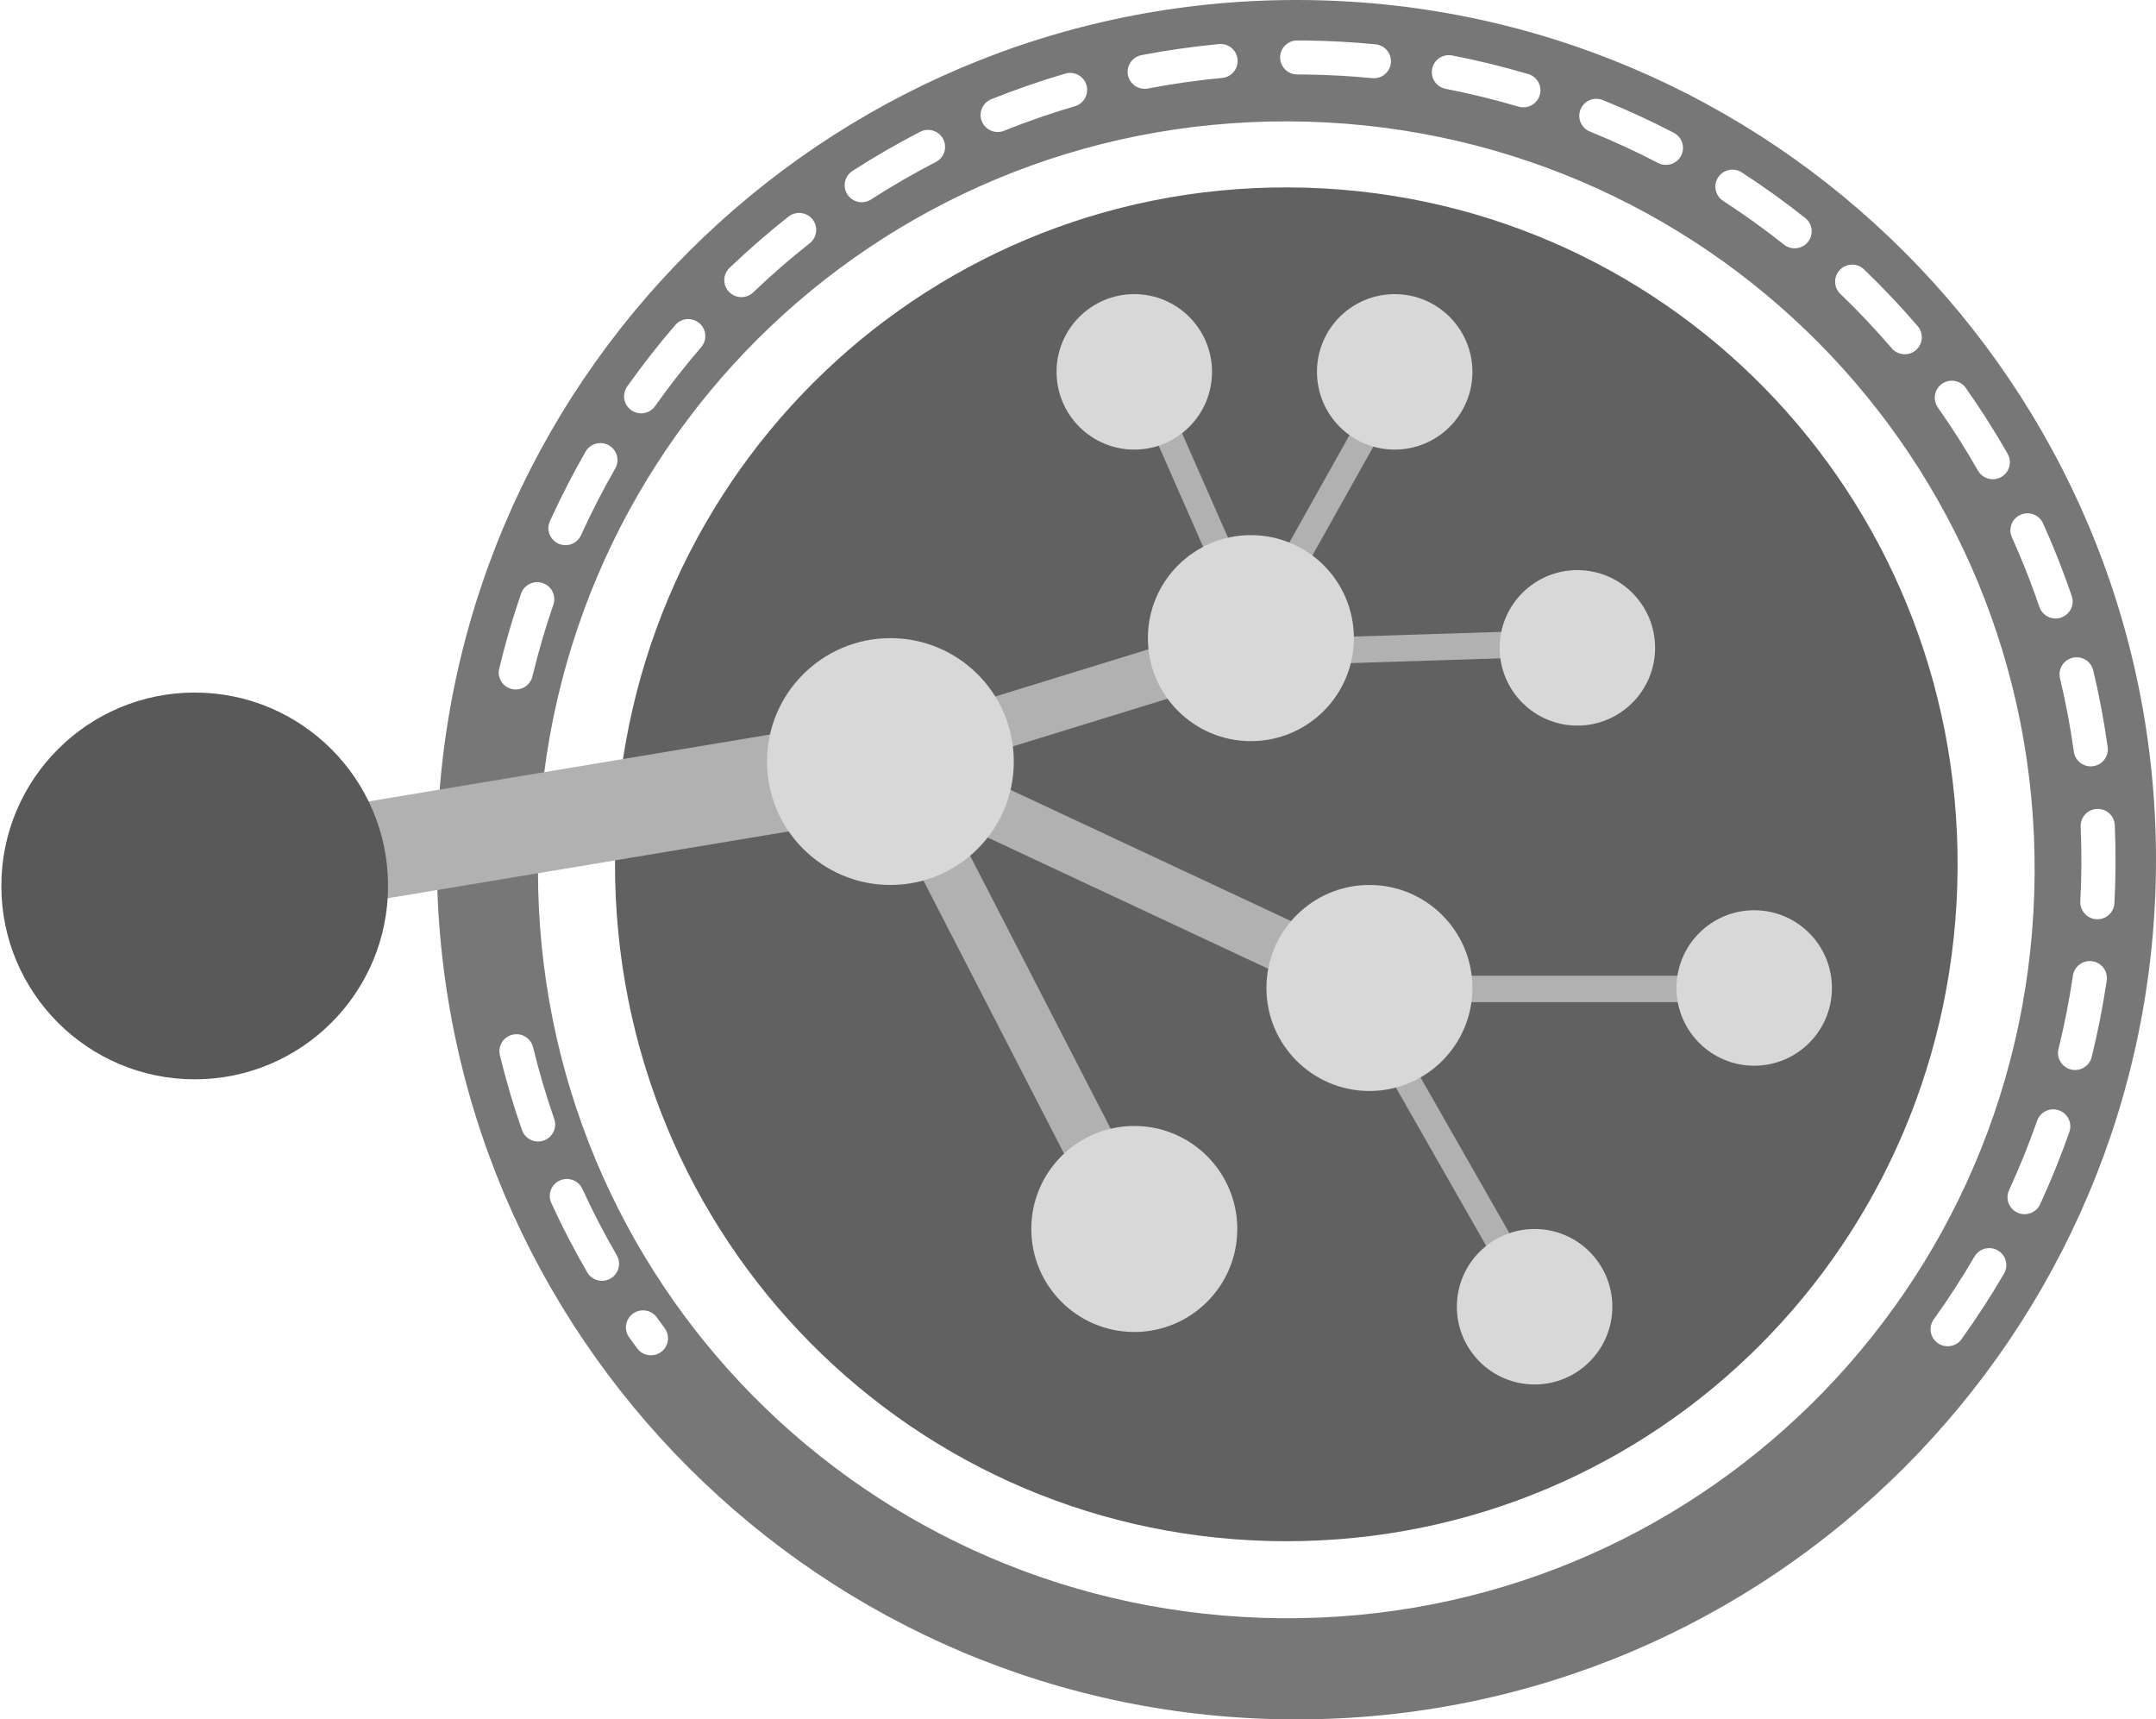
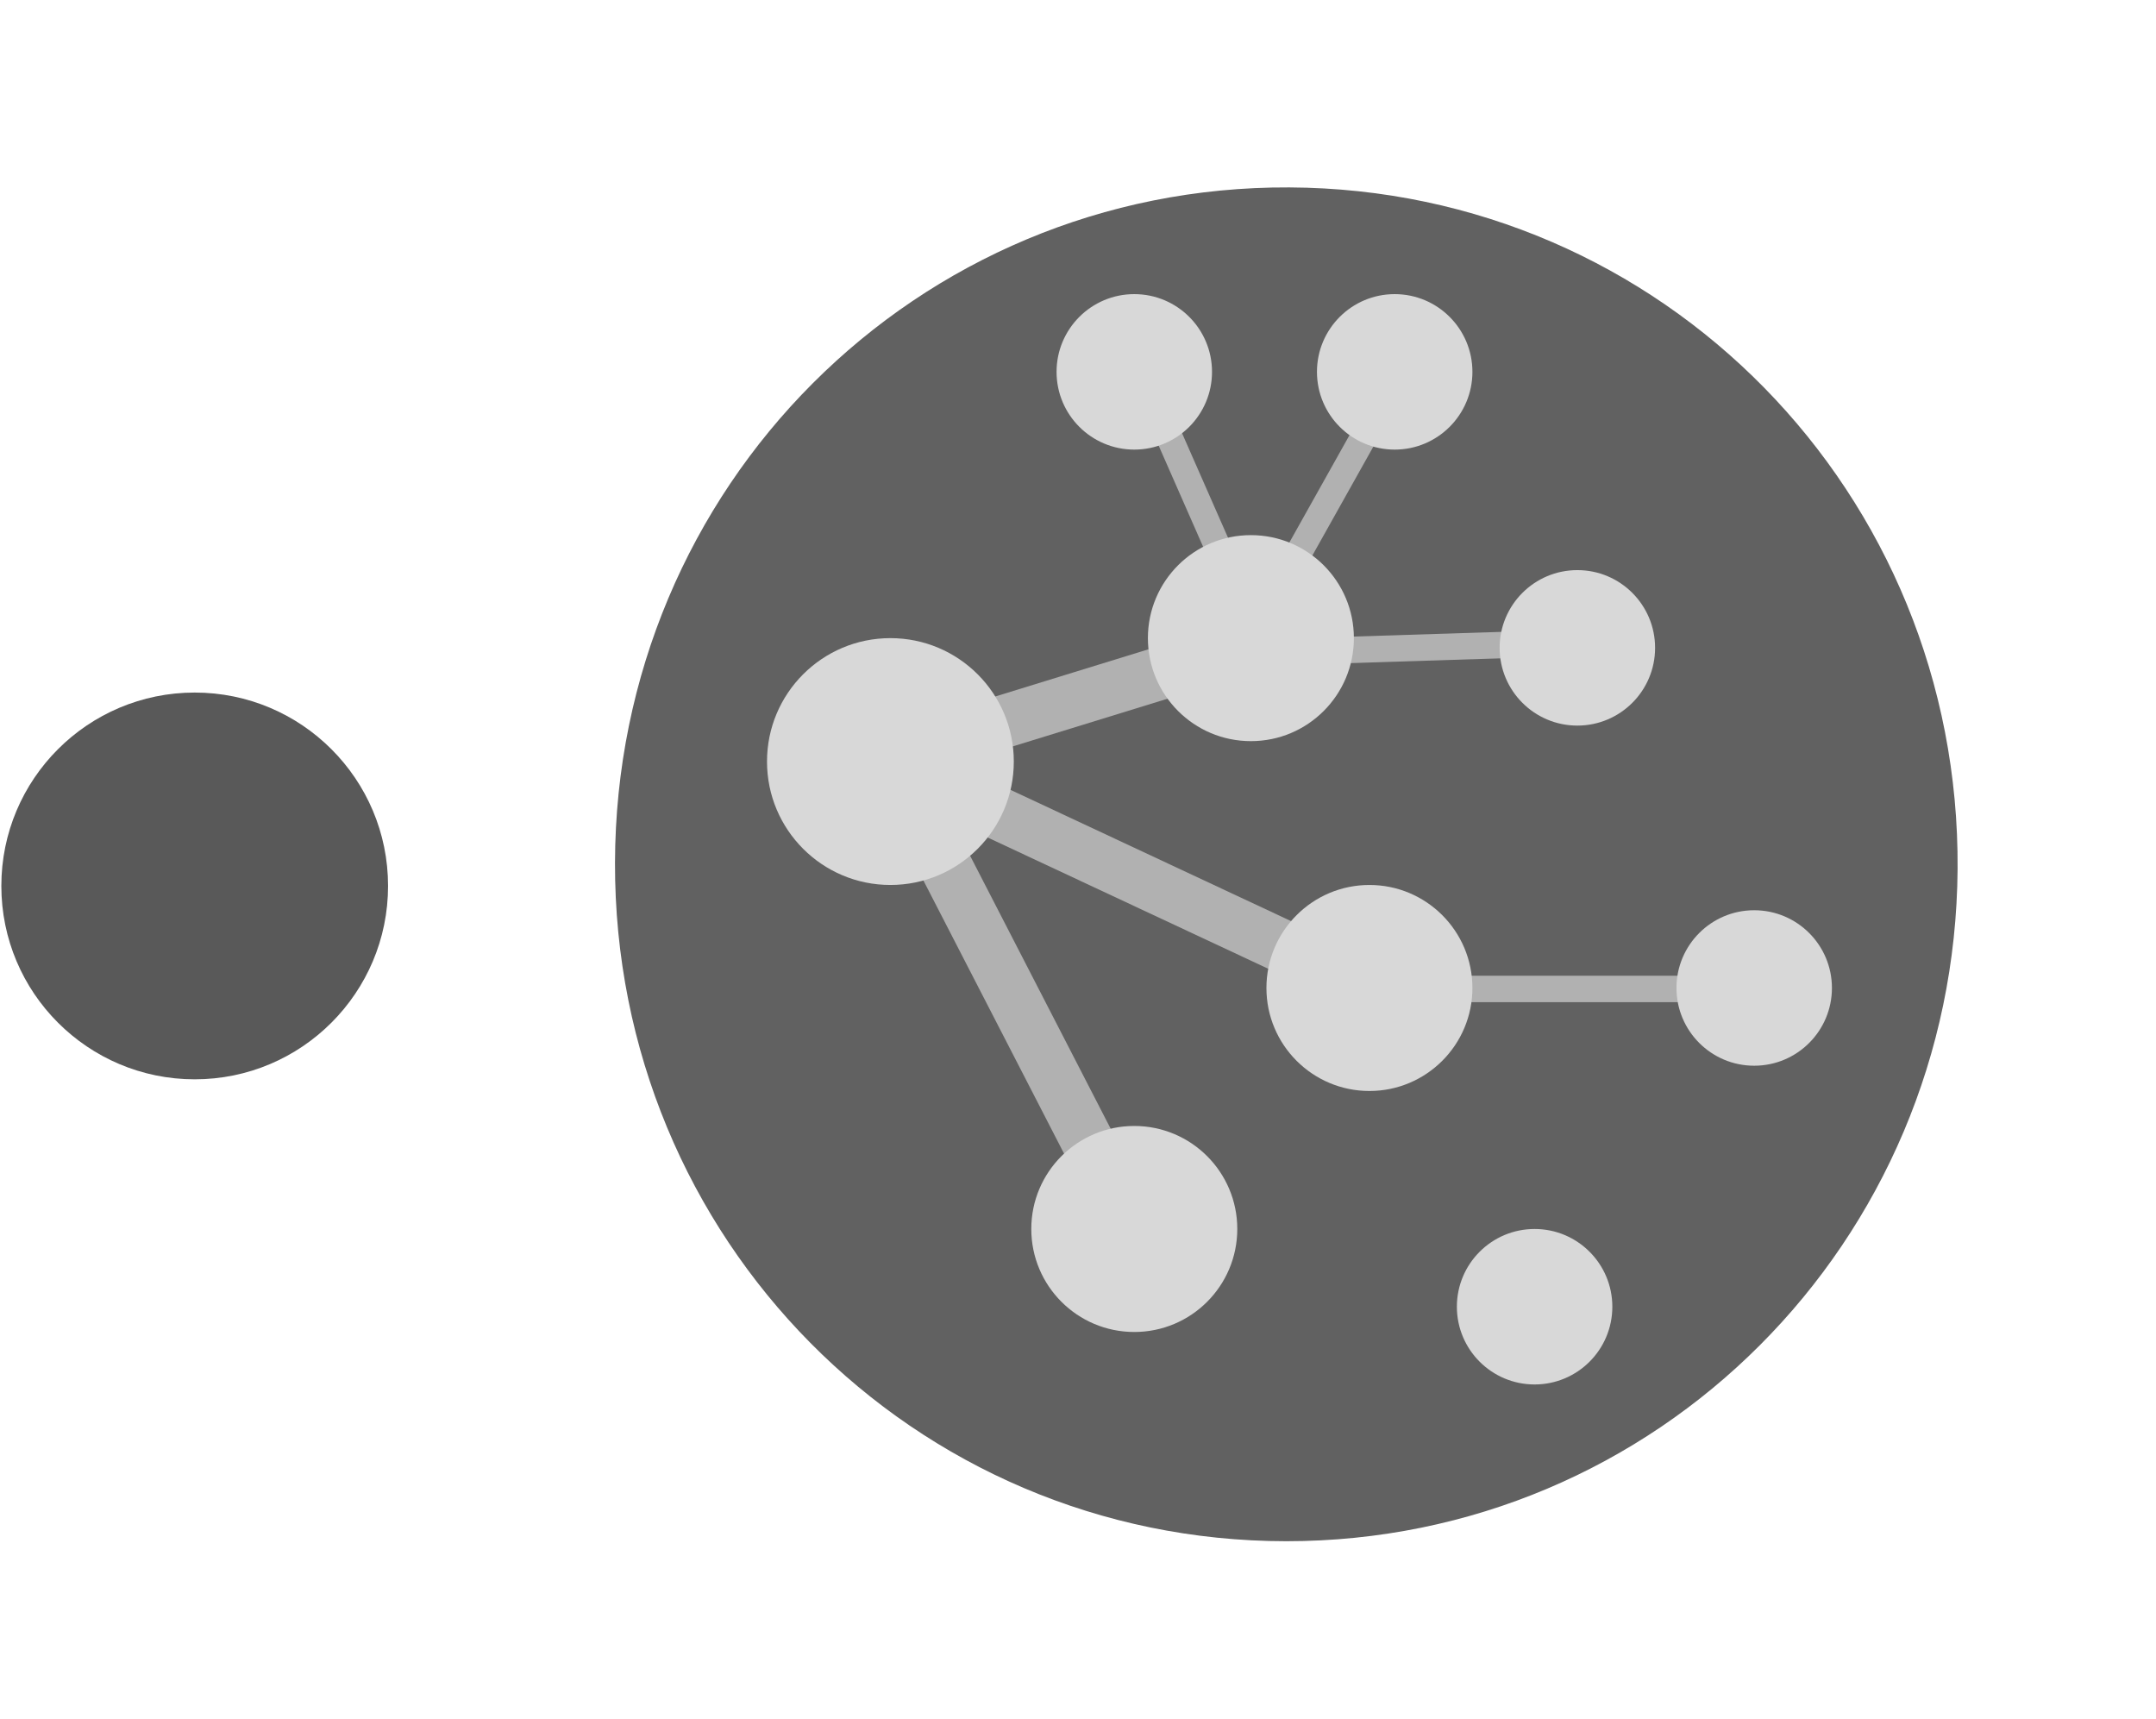
<svg xmlns="http://www.w3.org/2000/svg" width="306px" height="244px" viewBox="0 0 306 244" version="1.1">
  <g id="Page-1" stroke="none" stroke-width="1" fill="none" fill-rule="evenodd">
    <g id="Group" transform="translate(5.191, 0)">
      <g id="Shape-Copy" transform="translate(56.809, 0)" opacity="0.762">
-         <path d="M122,0 C189.379,0 244,54.621 244,122 C244,189.379 189.379,244 122,244 C54.621,244 0,189.379 0,122 C0,54.621 54.621,0 122,0 Z M120.919,17.224 C62.017,16.992 14.461,64.326 14.353,123.296 C14.245,181.858 61.065,229.094 119.764,229.642 C178.571,230.192 226.399,182.982 226.774,124.011 C227.151,65.142 179.882,17.46 120.919,17.224 Z M27.857,186.402 C26.767,187.174 26.511,188.681 27.287,189.767 C27.665,190.297 28.048,190.824 28.436,191.348 C29.23,192.42 30.747,192.649 31.824,191.859 C32.902,191.068 33.132,189.558 32.338,188.485 L31.236,186.97 L31.236,186.97 C30.461,185.884 28.948,185.63 27.857,186.402 Z M218.237,178.321 C216.455,181.378 214.527,184.352 212.457,187.233 C211.678,188.316 211.929,189.824 213.018,190.599 C214.106,191.375 215.62,191.125 216.398,190.041 C218.558,187.035 220.57,183.933 222.429,180.743 C223.101,179.591 222.707,178.114 221.549,177.445 C220.392,176.776 218.909,177.168 218.237,178.321 Z M17.443,167.525 C16.226,168.079 15.69,169.511 16.247,170.723 C17.787,174.077 19.487,177.358 21.343,180.555 C22.012,181.709 23.494,182.104 24.653,181.437 C25.812,180.77 26.208,179.294 25.539,178.14 C23.76,175.076 22.13,171.931 20.654,168.716 C20.098,167.504 18.66,166.971 17.443,167.525 Z M227.129,159.046 C225.959,162.386 224.631,165.67 223.148,168.886 C222.589,170.097 223.122,171.529 224.338,172.086 C225.555,172.642 226.993,172.111 227.552,170.9 C229.099,167.545 230.485,164.12 231.705,160.636 C232.146,159.377 231.479,158.001 230.215,157.563 C228.951,157.124 227.57,157.788 227.129,159.046 Z M10.731,146.838 C9.43,147.153 8.632,148.458 8.948,149.752 C9.824,153.337 10.869,156.879 12.08,160.366 C12.518,161.625 13.898,162.293 15.163,161.857 C16.428,161.421 17.098,160.047 16.66,158.788 C15.499,155.445 14.497,152.049 13.658,148.613 C13.342,147.318 12.031,146.523 10.731,146.838 Z M232.21,138.447 C231.692,141.946 231.009,145.42 230.162,148.855 C229.843,150.149 230.638,151.456 231.938,151.773 C233.238,152.091 234.55,151.3 234.869,150.005 C235.752,146.423 236.465,142.8 237.005,139.15 C237.2,137.831 236.284,136.605 234.96,136.411 C233.636,136.217 232.405,137.128 232.21,138.447 Z M235.627,114.793 C234.29,114.85 233.252,115.976 233.309,117.307 C233.461,120.842 233.445,124.382 233.261,127.914 C233.191,129.245 234.219,130.379 235.555,130.449 C236.892,130.518 238.031,129.495 238.101,128.164 C238.293,124.48 238.31,120.788 238.152,117.101 C238.094,115.769 236.964,114.736 235.627,114.793 Z M232.172,93.343 C230.87,93.651 230.065,94.951 230.374,96.248 C231.196,99.693 231.852,103.172 232.341,106.673 C232.525,107.992 233.749,108.914 235.075,108.73 C236.4,108.546 237.325,107.328 237.141,106.008 C236.631,102.356 235.947,98.727 235.09,95.133 C234.781,93.837 233.475,93.035 232.172,93.343 Z M11.954,84.242 C10.75,87.739 9.716,91.284 8.853,94.869 C8.541,96.165 9.343,97.467 10.644,97.778 C11.945,98.089 13.253,97.29 13.566,95.994 C14.393,92.558 15.385,89.159 16.539,85.807 C16.973,84.546 16.299,83.174 15.033,82.742 C13.767,82.31 12.388,82.981 11.954,84.242 Z M224.766,73.055 C223.545,73.601 222.999,75.029 223.547,76.245 C223.828,76.866 224.102,77.49 224.375,78.128 C225.504,80.761 226.53,83.43 227.45,86.13 C227.881,87.392 229.257,88.068 230.524,87.639 C231.791,87.211 232.47,85.841 232.04,84.579 C231.08,81.762 230.01,78.978 228.832,76.232 L227.969,74.269 L227.969,74.269 C227.421,73.053 225.987,72.51 224.766,73.055 Z M21.113,64.09 C19.393,67.085 17.803,70.16 16.348,73.31 L16.052,73.957 C15.5,75.171 16.041,76.6 17.261,77.15 C18.48,77.699 19.916,77.16 20.467,75.946 L20.751,75.326 C22.146,72.306 23.67,69.357 25.32,66.487 C25.984,65.33 25.581,63.856 24.42,63.194 C23.258,62.532 21.778,62.934 21.113,64.09 Z M213.63,54.466 C212.535,55.231 212.27,56.736 213.038,57.827 C215.075,60.717 216.975,63.706 218.732,66.787 C219.393,67.945 220.872,68.351 222.036,67.693 C223.2,67.035 223.607,65.562 222.946,64.403 C221.113,61.19 219.131,58.071 217.006,55.055 C216.237,53.964 214.726,53.7 213.63,54.466 Z M33.843,46.122 C31.432,48.919 29.154,51.832 27.017,54.852 C26.246,55.942 26.508,57.447 27.602,58.215 C28.696,58.982 30.208,58.722 30.979,57.632 C33.027,54.738 35.211,51.946 37.521,49.265 C38.393,48.254 38.276,46.73 37.26,45.863 C36.245,44.995 34.715,45.111 33.843,46.122 Z M199.138,38.292 C198.208,39.25 198.235,40.778 199.197,41.703 C201.751,44.159 204.187,46.737 206.497,49.427 C207.367,50.44 208.897,50.559 209.914,49.693 C210.931,48.827 211.051,47.304 210.181,46.291 C207.771,43.484 205.229,40.795 202.564,38.232 C201.602,37.307 200.068,37.333 199.138,38.292 Z M49.916,30.735 C47.012,33.026 44.218,35.454 41.544,38.012 C40.579,38.935 40.548,40.462 41.475,41.423 C42.403,42.384 43.937,42.415 44.902,41.492 C47.465,39.04 50.142,36.713 52.925,34.518 C53.975,33.691 54.151,32.173 53.32,31.129 C52.489,30.084 50.965,29.908 49.916,30.735 Z M181.856,25.169 C181.125,26.286 181.442,27.781 182.564,28.508 C185.539,30.438 188.421,32.509 191.2,34.713 C192.246,35.544 193.771,35.372 194.605,34.33 C195.439,33.287 195.266,31.769 194.22,30.939 C191.321,28.639 188.313,26.478 185.209,24.464 C184.087,23.737 182.586,24.053 181.856,25.169 Z M68.597,18.701 C65.308,20.4 62.101,22.255 58.989,24.259 C57.865,24.982 57.543,26.476 58.27,27.595 C58.997,28.714 60.497,29.035 61.621,28.311 C64.604,26.39 67.676,24.613 70.829,22.985 C72.017,22.371 72.48,20.915 71.864,19.732 C71.248,18.549 69.785,18.087 68.597,18.701 Z M162.324,15.528 C161.82,16.762 162.418,18.17 163.658,18.671 C166.949,20.001 170.174,21.487 173.323,23.125 C174.509,23.742 175.973,23.284 176.592,22.103 C177.212,20.922 176.752,19.464 175.566,18.847 C172.281,17.139 168.915,15.587 165.48,14.199 C164.24,13.698 162.827,14.293 162.324,15.528 Z M89.193,10.444 C85.636,11.489 82.132,12.703 78.694,14.081 C77.453,14.579 76.851,15.985 77.351,17.221 C77.851,18.457 79.263,19.056 80.504,18.558 C83.799,17.237 87.155,16.074 90.564,15.073 C91.847,14.696 92.581,13.354 92.202,12.076 C91.824,10.798 90.476,10.067 89.193,10.444 Z M141.263,9.776 C141.007,11.084 141.865,12.351 143.178,12.606 C146.667,13.284 150.118,14.127 153.52,15.133 C154.803,15.512 156.152,14.784 156.533,13.507 C156.914,12.229 156.183,10.886 154.9,10.507 C151.349,9.457 147.747,8.576 144.105,7.87 C142.792,7.615 141.519,8.468 141.263,9.776 Z M111.008,6.254 C107.313,6.602 103.643,7.126 100.009,7.824 C98.695,8.076 97.835,9.342 98.088,10.65 C98.341,11.959 99.612,12.815 100.926,12.563 C104.408,11.894 107.924,11.392 111.464,11.058 C112.796,10.933 113.774,9.756 113.648,8.429 C113.522,7.102 112.34,6.129 111.008,6.254 Z M122.114,5.741 C120.776,5.739 119.689,6.818 119.687,8.15 C119.685,9.483 120.768,10.565 122.107,10.567 L123.474,10.577 C126.582,10.62 129.678,10.792 132.758,11.092 C134.09,11.222 135.275,10.251 135.405,8.925 C135.535,7.599 134.561,6.419 133.229,6.289 C130.015,5.976 126.784,5.797 123.541,5.752 L122.114,5.741 Z" id="Shape" fill="#4D4D4D" />
        <path d="M121.002,26.595 C173.946,26.855 216.219,69.968 215.84,123.318 C215.464,176.341 173.133,218.724 120.564,218.714 C67.622,218.701 25.157,175.787 25.286,122.431 C25.419,69.052 68.078,26.34 121.002,26.595 Z" id="Path" fill="#303030" />
      </g>
      <g transform="translate(-5, 28.5)" id="Line-5">
        <g id="Group" transform="translate(49.094, 24.271)" stroke="#B1B1B1">
          <line x1="148.524" y1="87.57" x2="197.619" y2="87.57" id="Line-5" stroke-width="3.75" stroke-linecap="square" />
-           <line x1="143.008" y1="87.57" x2="168.659" y2="132.527" id="Line-6" stroke-width="3.75" stroke-linecap="square" />
          <line x1="72.952" y1="55.852" x2="127.563" y2="39.027" id="Line-2" stroke-width="7.5" stroke-linecap="square" />
          <line x1="78.468" y1="56.128" x2="146.869" y2="88.122" id="Line-3" stroke-width="7.5" stroke-linecap="square" />
          <line x1="79.572" y1="59.713" x2="112.669" y2="123.977" id="Line-4" stroke-width="7.5" stroke-linecap="square" />
-           <line x1="0.138" y1="68.539" x2="74.607" y2="56.128" id="Line" stroke-width="14" stroke-linecap="round" />
          <line x1="129.769" y1="39.027" x2="112.669" y2="0.138" id="Line-7" stroke-width="3.75" stroke-linecap="square" />
          <line x1="149.352" y1="0.138" x2="127.563" y2="39.027" id="Line-8" stroke-width="3.75" stroke-linecap="square" />
          <line x1="173.072" y1="38.476" x2="129.769" y2="39.855" id="Line-9" stroke-width="3.75" stroke-linecap="square" />
        </g>
        <circle id="Oval" fill="#D8D8D8" cx="160.798" cy="145.904" r="14.618" />
        <circle id="Oval-Copy" fill="#D8D8D8" cx="194.171" cy="111.704" r="14.618" />
        <circle id="Oval-Copy-2" fill="#D8D8D8" cx="177.347" cy="62.058" r="14.618" />
        <circle id="Oval-Copy-5" fill="#D8D8D8" cx="217.615" cy="156.937" r="11.032" />
        <circle id="Oval-Copy-6" fill="#D8D8D8" cx="248.782" cy="111.704" r="11.032" />
        <circle id="Oval-Copy-7" fill="#D8D8D8" cx="197.757" cy="24.271" r="11.032" />
        <circle id="Oval-Copy-9" fill="#D8D8D8" cx="223.683" cy="63.437" r="11.032" />
        <circle id="Oval-Copy-8" fill="#D8D8D8" cx="160.798" cy="24.271" r="11.032" />
        <circle id="Oval-Copy-3" fill="#D8D8D8" cx="126.184" cy="79.572" r="17.514" />
        <circle id="Oval-Copy-4" fill="#595959" cx="27.443" cy="97.223" r="27.443" />
      </g>
    </g>
  </g>
</svg>